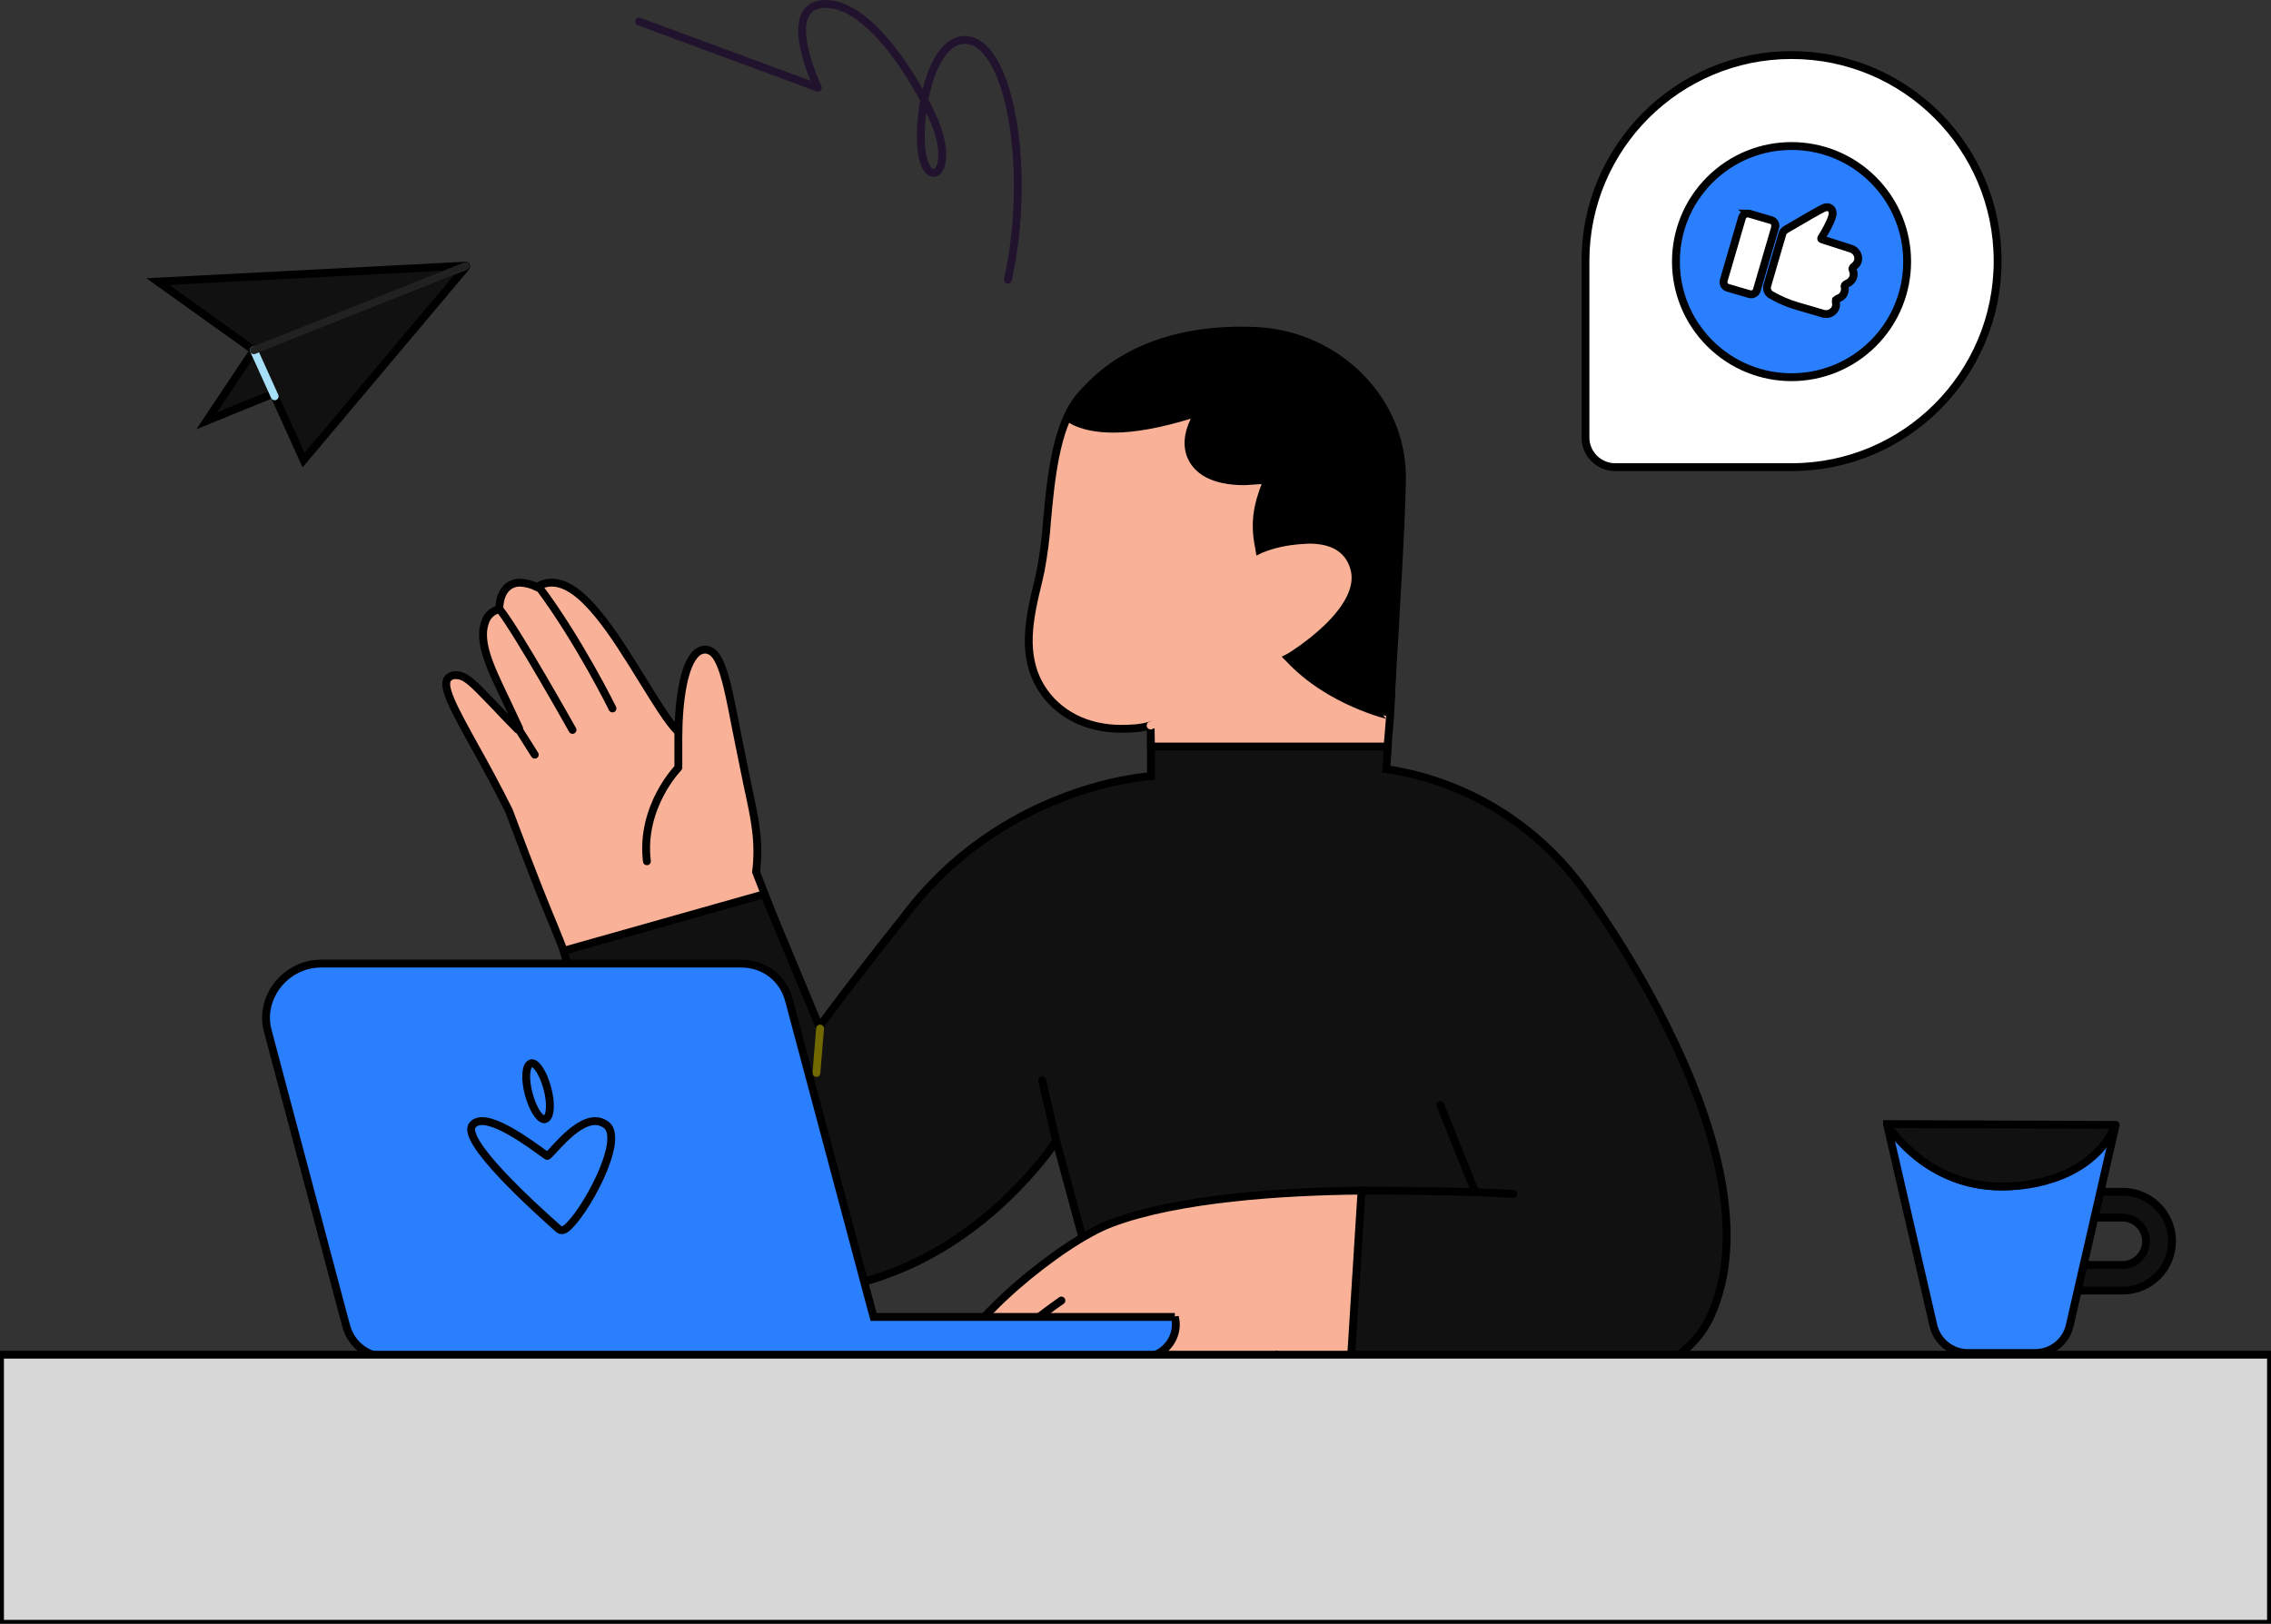
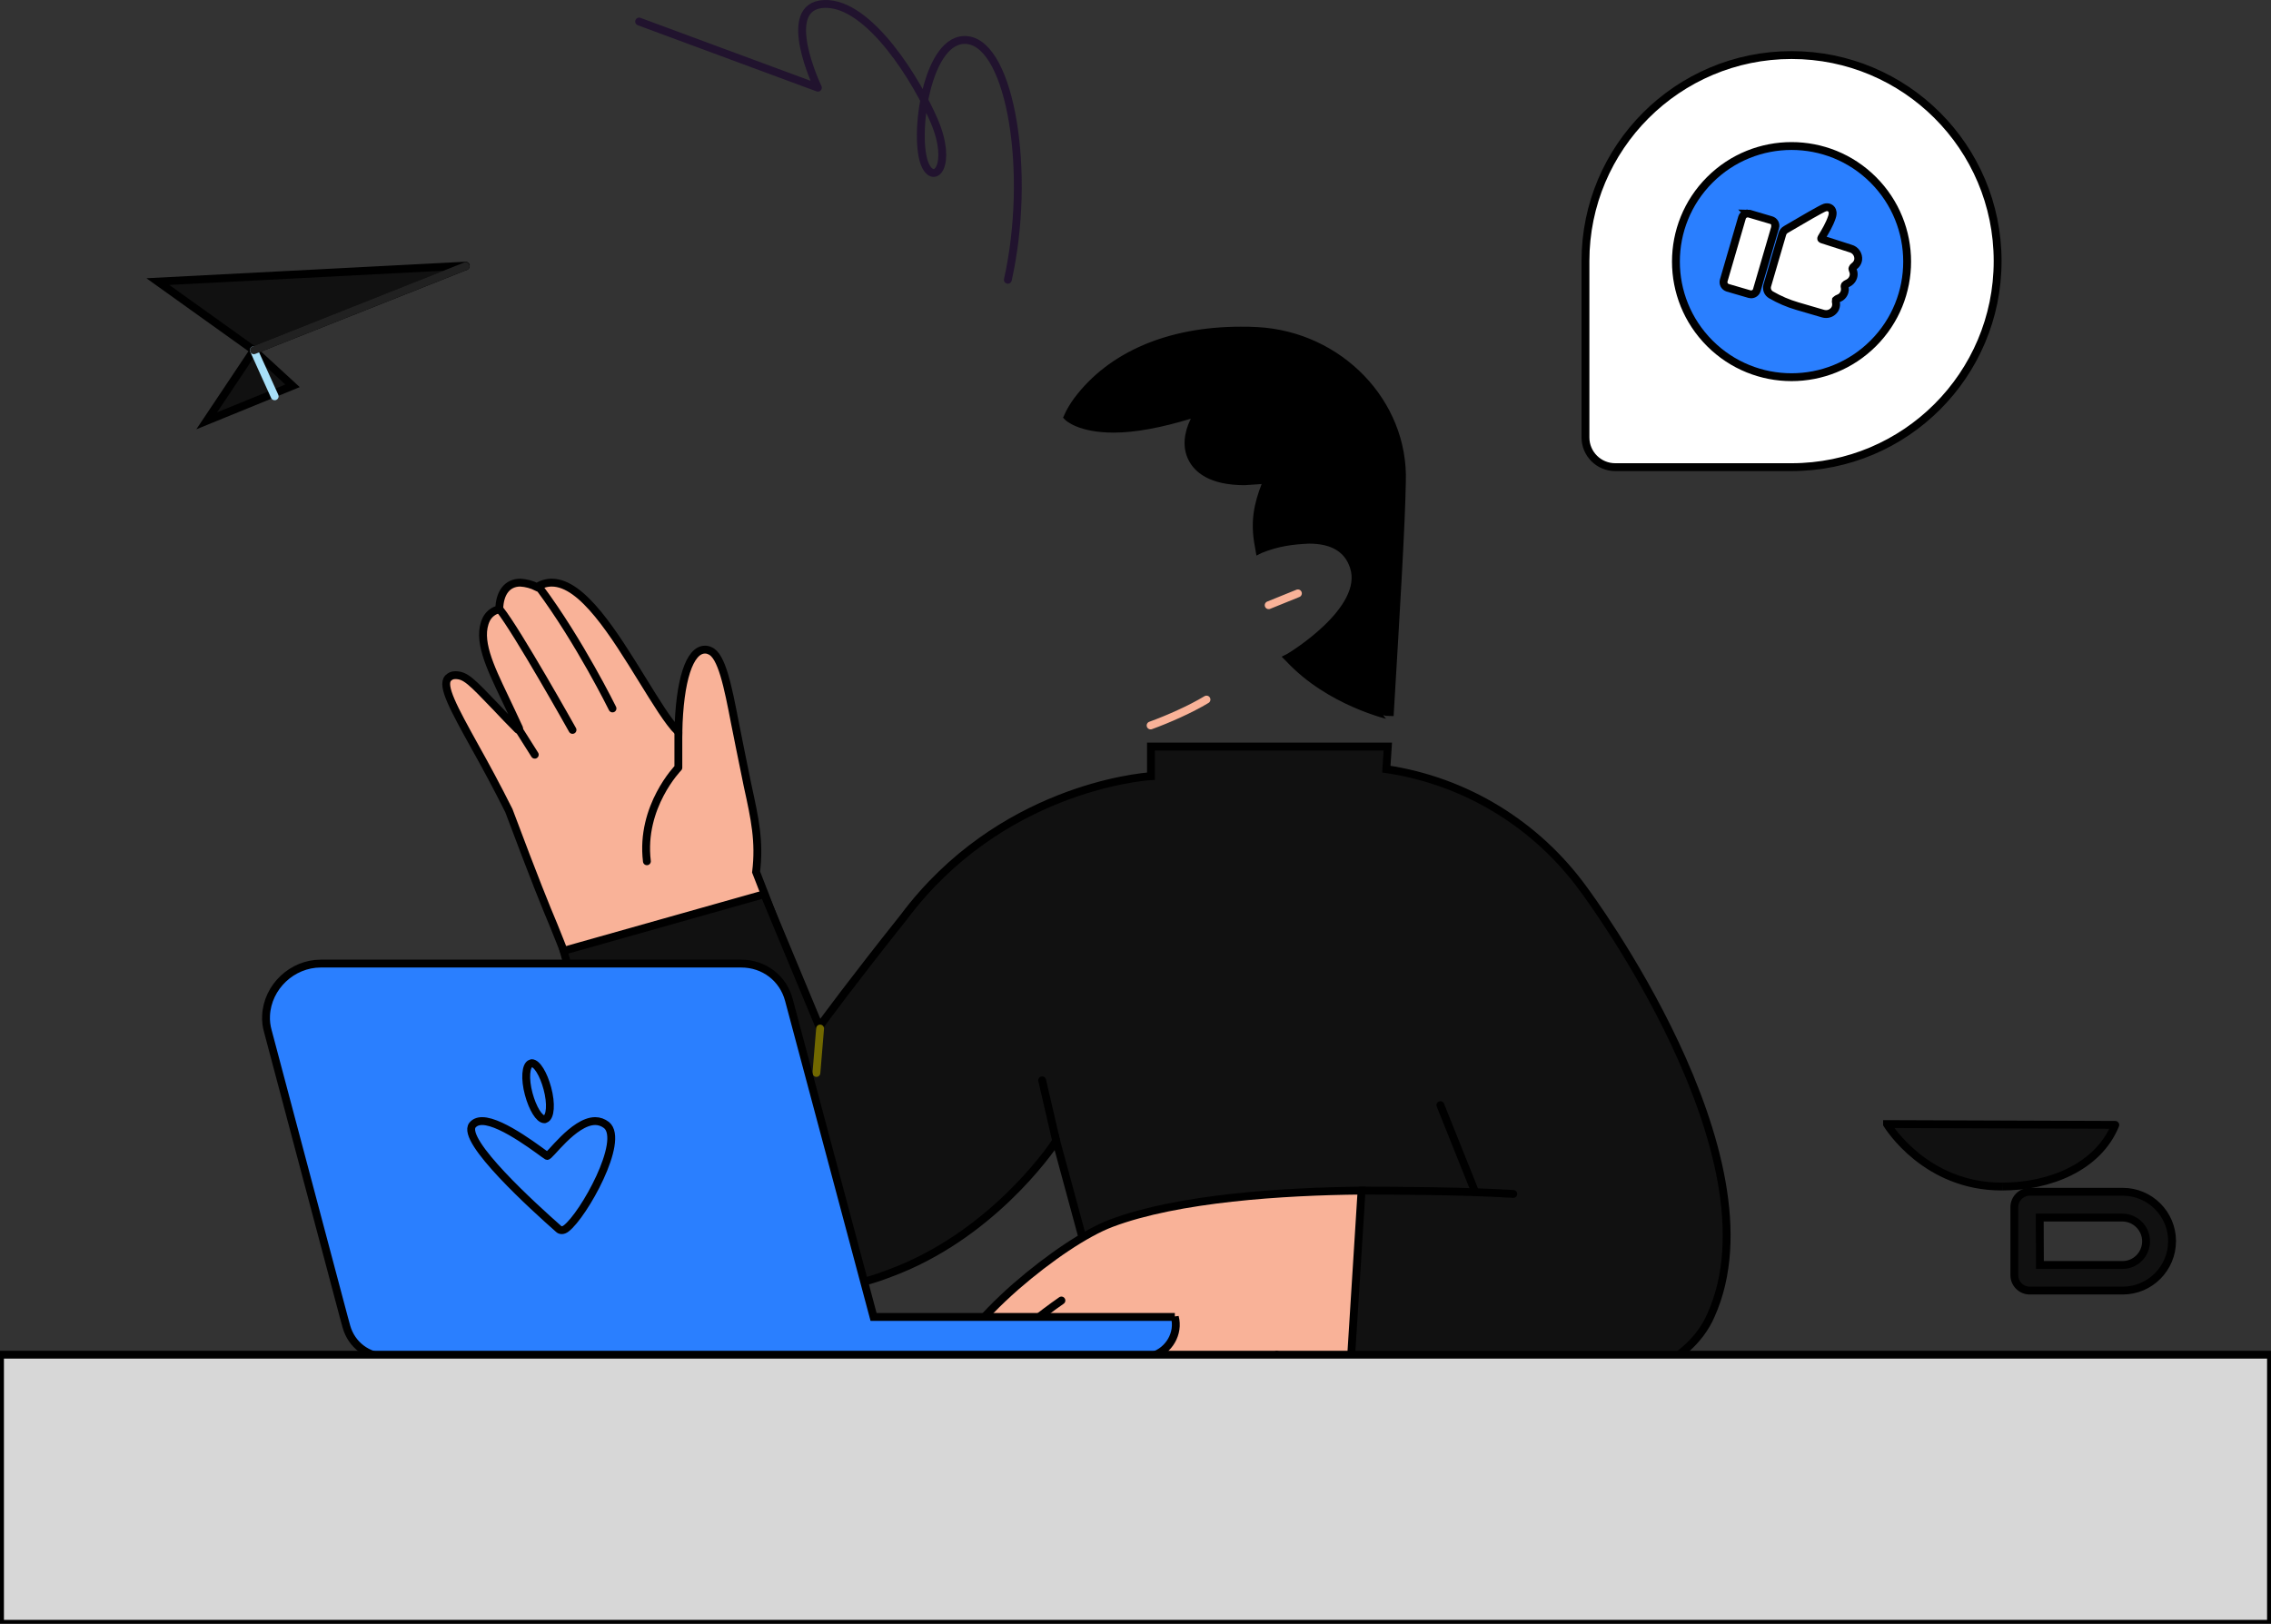
<svg xmlns="http://www.w3.org/2000/svg" xmlns:ns1="http://sodipodi.sourceforge.net/DTD/sodipodi-0.dtd" xmlns:ns2="http://www.inkscape.org/namespaces/inkscape" height="827.01" width="1156.46" version="1.1" id="svg4239" ns1:docname="better-leads.svg" ns2:version="1.2.2 (b0a8486, 2022-12-01)">
  <rect width="100%" height="100%" fill="#333333" stroke="none" />
  <defs id="defs4243" />
  <ns1:namedview id="namedview4241" pagecolor="#ffffff" bordercolor="#666666" borderopacity="1.0" ns2:showpageshadow="2" ns2:pageopacity="0.0" ns2:pagecheckerboard="0" ns2:deskcolor="#d1d1d1" showgrid="false" ns2:zoom="0.17493785" ns2:cx="-191.49658" ns2:cy="411.57473" ns2:window-width="1309" ns2:window-height="456" ns2:window-x="1616" ns2:window-y="175" ns2:window-maximized="0" ns2:current-layer="svg4239" />
  <g id="g4187" transform="translate(-221.77,-184.21)">
-     <path d="m 807.88,564.43 -0.19,-10.74 c -5.28,1.51 -9.8,1.7 -15.08,1.7 -17.52,0 -32.22,-7.54 -40.52,-20.73 -10.55,-16.97 -6.03,-36.19 -1.5,-54.85 0.37,-1.69 0.75,-3.39 1.13,-5.09 1.5,-8.29 2.64,-16.58 3.2,-24.87 1.89,-20.92 4.34,-46.93 15.27,-61.82 17.15,-22.99 38.82,-7.35 75.19,-7.35 2.83,0 14.7,-2.26 17.53,-2.07 41.84,2.26 64.08,12.81 62.76,52.96 -0.76,24.12 7.72,58.04 3.96,117.41 l -1.51,18.28 -49.38,17.15 z" fill="#f9b298" opacity="1" stroke-width="4" stroke="#00000000" id="path4137" />
    <path d="m 878.18,519.58 -0.38,-0.38 0.38,-0.19 c 0.37,-0.18 40.33,-24.12 32.98,-46.17 -3.02,-9.23 -10.75,-13.76 -22.81,-13.76 -8.48,0.38 -16.02,1.32 -24.87,4.9 l -0.38,0.19 -0.19,-1.13 c -2.64,-13 -0.57,-21.86 3.2,-31.66 0.57,-1.32 -0.56,-2.83 -2.07,-2.64 -2.83,0.19 -5.65,0.38 -8.48,0.57 -17.34,0 -24.12,-6.41 -26.76,-11.69 -2.83,-5.46 -2.26,-12.44 1.13,-19.22 0.75,-1.51 -0.75,-3.39 -2.45,-2.83 -14.89,4.52 -27.89,6.97 -38.64,6.97 -17.52,0 -23.37,-6.03 -23.37,-6.03 1.14,-2.64 3.21,-6.03 4.9,-8.29 17.16,-22.99 46.74,-35.62 83.12,-35.62 2.82,0 5.65,0 8.48,0.19 41.84,2.26 75.01,36.56 73.69,76.7 -0.38,22.05 -2.83,62.57 -6.22,119.3 0,-0.19 -30.35,-6.78 -51.26,-29.21 z" fill="#000000" opacity="1" stroke-width="4" stroke="#00000000" id="path4139" />
    <path d="m 807.69,553.69 c 8.86,-3.2 20.35,-8.29 28.46,-13.19" stroke="#f9b29800" stroke-width="4" stroke-linecap="round" stroke-linejoin="round" opacity="1" fill="none" id="path4141" />
    <path d="m 867.81,492.44 14.89,-6.03" stroke="#f9b29800" stroke-width="4" stroke-linecap="round" stroke-linejoin="round" opacity="1" fill="#ffffff00" id="path4143" />
    <path d="m 511.05,674.31 c -3.01,-8.3 -4.9,-12.63 -7.35,-18.85 -3.96,-9.42 -9.23,-22.24 -22.8,-58.42 -6.22,-12.44 -12.06,-23.18 -17.34,-32.61 -10.74,-19.41 -17.15,-31.09 -13.57,-34.86 0.94,-0.94 2.07,-1.51 3.58,-1.51 5.28,0 8.1,3.02 21.11,16.58 1.88,2.08 7.35,7.73 10.74,11.12 0.38,0.38 0.94,0 0.75,-0.56 -2.07,-4.52 -5.84,-12.44 -7.53,-16.02 -7.35,-15.45 -14.14,-29.4 -9.24,-39.58 1.32,-2.64 3.77,-4.52 6.6,-5.09 0.19,-8.48 4.14,-13.57 10.74,-13.57 3.01,0.19 5.84,0.95 8.48,2.27 2.26,-1.51 4.9,-2.27 7.54,-2.27 15.64,0 31.85,26.39 46.17,49.57 6.79,10.93 13.01,21.3 18.28,26.57 0.57,-26.38 5.66,-42.02 13.57,-42.02 0.94,0 1.7,0.18 2.45,0.56 6.03,2.26 9.24,18.28 12.82,36.94 0.75,3.96 1.69,8.1 2.45,12.25 1.5,7.35 2.82,13.76 3.95,19.41 3.77,17.15 6.22,28.65 4.34,44.1 6.03,15.27 11.87,31.1 17.15,44.86 l 0.94,2.63 z" fill="#f9b298" opacity="1" stroke-width="4" stroke="#00000000" id="path4153" />
    <path d="m 567.21,557.08 v 18.1 c 0,0 -19.41,19.78 -16.02,47.68" stroke="#000000" stroke-width="4" stroke-linecap="round" stroke-linejoin="round" opacity="1" fill="none" id="path4155" />
    <path d="m 496.54,483.58 c 20.35,27.33 37.13,61.44 37.13,61.44" stroke="#000000" stroke-width="4" stroke-linecap="round" stroke-linejoin="round" opacity="1" fill="none" id="path4157" />
    <path d="m 476.19,494.51 c 9.04,11.31 37.12,61.44 37.12,61.44" stroke="#000000" stroke-width="4" stroke-linecap="round" stroke-linejoin="round" opacity="1" fill="none" id="path4159" />
    <path d="m 485.99,555.76 8.1,12.82" stroke="#000000" stroke-width="4" stroke-linecap="round" stroke-linejoin="round" opacity="1" fill="none" id="path4161" />
    <path d="m 808.63,566.88 v -13.57 l 3.58,-0.94 c 9.62,-2.83 16.02,-5.65 25.26,-9.8 l 0.56,1.13 -11.68,31.29 z" fill="#f9b29800" opacity="0" stroke="#00000000" stroke-width="4" id="path4163" />
    <path d="m 997.47,894.43 c -25.63,0 -55.03,-3.39 -88.2,-10.93 l -1.13,-1.7 2.64,-36.56 H 781.31 l -21.68,-79.91 c -3.96,6.03 -34.11,48.63 -84.62,67.29 -13.19,5.27 -27.32,7.91 -41.46,8.29 -69.54,0 -101.01,-83.87 -124.76,-172.45 l 102.15,-28.83 28.08,67.47 c 2.45,-3.39 17.15,-23.37 42.97,-55.79 48.62,-65.02 120.05,-71.42 125.89,-71.8 v -15.08 h 120.61 l -0.75,11.5 c 40.52,6.03 76.71,28.27 100.64,61.44 0.94,1.32 101.2,135.5 64.64,216.73 -11.12,25.63 -46.17,40.33 -95.55,40.33 z" fill="#111111" opacity="1" stroke-width="4" stroke="#00000000" id="path4165" />
    <path d="m 759.63,765.33 -7.16,-30.9" stroke="#000000" stroke-width="4" stroke-linecap="round" stroke-linejoin="round" opacity="1" fill="none" id="path4167" />
    <path d="m 737.58,790.78 c 0,-0.19 5.09,-15.27 5.09,-45.05 0,-17.33 0,-28.64 6.03,-28.64 h 0.38 l 11.49,47.49 v 0.19 c -6.4,9.42 -13.94,18.28 -22.05,26.38 z" fill="#11111100" opacity="0" stroke="#00000000" stroke-width="4" id="path4169" />
    <path d="m 955.26,747.05 17.52,43.73" stroke="#000000" stroke-width="4" stroke-linecap="round" stroke-linejoin="round" opacity="1" fill="none" id="path4171" />
    <path d="m 764.16,937.02 c -0.19,0 -0.19,0 -0.38,0 -1.7,-0.19 -3.39,-1.32 -3.96,-3.01 -2.45,-6.03 3.2,-20.17 14.51,-36.38 -2.07,1.32 -4.14,2.83 -6.22,4.34 -12.81,9.05 -28.83,20.35 -41.27,20.35 -5.09,0.19 -9.8,-2.26 -12.82,-6.22 -4.52,0 -7.91,-1.5 -9.98,-4.14 -2.27,-3.02 -2.45,-7.54 -0.76,-12.63 -2.26,-3.96 -2.26,-9.05 -0.19,-15.08 4.15,-12.06 17.34,-28.45 36,-44.85 17.15,-14.89 35.62,-27.33 48.62,-32.23 33.93,-12.81 87.83,-16.21 127.03,-16.58 h 0.37 l -5.84,92.91 c 0,0 -23.37,-5.47 -37.31,-9.23 -1.89,0.94 -24.32,12.25 -59.93,17.9 -20.17,27.33 -41.84,44.85 -47.87,44.85 z" fill="#f9b298" opacity="1" stroke-width="4" stroke="#00000000" id="path4173" />
    <path d="m 942.25,791.34 0.19,-0.56 c 6.22,-14.33 -3.01,-23.37 -2.83,-37.13 0.19,-15.45 2.45,-19.22 10.75,-20.54 l 22.42,57.67 z" fill="#11111100" opacity="0" stroke="#00000000" stroke-width="4" id="path4175" />
    <path d="m 703.66,897.63 c 12.06,-13.56 39.01,-37.5 58.61,-51.07" stroke="#000000" stroke-width="4" stroke-linecap="round" stroke-linejoin="round" opacity="1" fill="none" id="path4177" />
    <path d="m 714.21,915.54 c 9.05,-9.05 39.01,-34.49 63.14,-51.07" stroke="#000000" stroke-width="4" stroke-linecap="round" stroke-linejoin="round" opacity="1" fill="none" id="path4179" />
    <path d="m 775.09,896.5 17.34,-13.94" stroke="#000000" stroke-width="4" stroke-linecap="round" stroke-linejoin="round" opacity="1" fill="none" id="path4181" />
    <path d="m 639.39,708.04 -1.88,22.62" stroke="#71680000" stroke-width="4" stroke-linecap="round" stroke-linejoin="round" opacity="1" fill="none" id="path4183" />
    <path d="m 914.36,790.59 c 19.6,0 53.9,0.19 78.02,1.69" stroke="#000000" stroke-width="4" stroke-linecap="round" stroke-linejoin="round" opacity="1" fill="none" id="path4185" />
  </g>
  <g id="g4195" transform="translate(-221.77,-184.21)">
    <path d="M 820.03,854.92 H 666.61 L 623.5,693.48 C 620.56,682.4 610.87,674.96 599.2,674.96 H 385.12 c -14.58,0 -27.13,11.82 -27.86,26.4 -0.14,2.77 0.17,5.39 0.91,8.02 l 38.65,145.54 1.36,4.96 c 2.6,9.19 10.75,15.46 20.52,15.46 l 385.28,0.14 c 1.6,0 3.22,-0.29 4.7,-0.73 8.44,-2.62 13.56,-11.52 11.35,-19.83 z" fill="#2a7fff" opacity="1" stroke-width="4" stroke="#00000000" id="path4189" />
    <path d="m 507.83,810.73 c -0.73,0 -1.3,-0.29 -1.72,-0.73 l -0.14,-0.14 c -11.73,-10.36 -49.82,-44.77 -43.59,-52.65 1.09,-1.31 2.73,-2.04 4.91,-2.04 10.5,0 31.25,16.77 33.02,17.7 0.74,1.26 13.5,-17.7 24.59,-17.7 2.04,0 4.04,0.73 5.73,2.04 9.52,7.88 -11.66,45.88 -20.57,52.65 -0.76,0.58 -1.51,0.87 -2.23,0.87 z" fill="#3083ff" opacity="1" stroke-width="4" stroke="#00000000" id="path4191" />
    <path d="m 498.99,754.25 c -2.63,0 -6,-5.54 -7.97,-12.83 -2.09,-7.73 -1.59,-14.73 1.08,-15.61 0.14,0 0.3,-0.14 0.44,-0.14 2.63,0 5.99,5.54 7.96,12.83 2.1,7.73 1.6,14.73 -1.07,15.61 -0.15,0.14 -0.3,0.14 -0.44,0.14 z" fill="#3083ff" opacity="1" stroke-width="4" stroke="#00000000" id="path4193" />
  </g>
  <g id="g4199" transform="translate(-221.77,-184.21)">
    <path d="m 1134.07,212.25 c -57.94,0 -104.94,46.99 -104.94,104.94 v 89.77 c 0,8.44 6.84,15.17 15.17,15.17 h 89.77 c 57.95,0 104.95,-46.99 104.95,-104.94 0,-58.06 -47,-104.94 -104.95,-104.94 z" fill="#ffffff" opacity="1" stroke-width="4" stroke="#00000000" id="path4197" />
  </g>
  <g id="g4213" transform="translate(-221.77,-184.21)">
    <path d="m 351.03,362.59 -24,35.94 43.71,-17.83 z" fill="#111111" opacity="1" stroke-width="4" stroke="#00000000" id="path4201" />
    <path d="m 351.03,362.59 -24,35.94 43.71,-17.83 z" fill="#11111100" opacity="0" stroke="#00000000" stroke-width="4" id="path4203" />
-     <path d="m 351.03,362.59 25.33,55.94 82.79,-98.4 c 0.18,-0.18 0,-0.45 -0.27,-0.36 z" fill="#111111" opacity="1" stroke-width="4" stroke="#00000000" id="path4205" />
    <path d="m 302.14,327.62 48.89,34.97 107.94,-42.82 c 0.09,-0.09 0.09,-0.27 -0.09,-0.27 z" fill="#111111" opacity="1" stroke-width="4" stroke="#00000000" id="path4207" />
    <path d="m 351.03,362.59 10.61,23.46" stroke="#a7dff800" stroke-width="4" stroke-linecap="round" stroke-linejoin="round" opacity="1" fill="none" id="path4209" />
    <path d="M 458.88,319.77 351.03,362.59" stroke="#212121" stroke-width="4" stroke-linecap="round" stroke-linejoin="round" opacity="1" fill="none" id="path4211" />
  </g>
  <g id="g4221" transform="translate(-221.77,-184.21)">
    <path d="m 1302.75,841.49 h -47.42 c -4.27,0 -7.8,-3.53 -7.8,-7.8 v -34.71 c 0,-4.27 3.53,-7.8 7.8,-7.8 h 47.42 c 13.89,0 25.1,11.33 25.1,25.1 0,13.89 -11.21,25.21 -25.1,25.21 z m -42.19,-13.03 h 42.08 c 6.63,0 11.97,-5.45 11.97,-12.07 0,-6.62 -5.45,-12.07 -12.07,-12.07 h -42.08 z" fill="#111111" opacity="1" stroke-width="4" stroke="#00000000" id="path4215" />
-     <path d="m 1206.31,859.32 -23.5,-102.1 c 0,-0.11 0.11,-0.11 0.22,-0.11 2.45,3.85 21.36,31.3 57.99,31.3 h 0.53 c 23.29,0 44.86,-11.64 57.46,-31.3 0.11,-0.1 0.22,0 0.11,0.11 l -23.39,102.1 c -1.92,8.23 -9.18,13.99 -17.62,13.99 h -34.28 c -8.34,0 -15.6,-5.87 -17.52,-13.99 z" fill="#3083ff" opacity="1" stroke-width="4" stroke="#00000000" id="path4217" />
    <path d="m 1241.02,788.51 c -38.45,0 -57.35,-30.22 -58.31,-31.72 v -0.1 l 116.2,0.42 c 0,0 0.1,0 0,0.11 -8.87,21.68 -33.86,31.29 -57.46,31.29 0.1,0 -0.43,0 -0.43,0 z" fill="#111111" opacity="1" stroke-width="4" stroke="#00000000" id="path4219" />
  </g>
  <g id="g4229" transform="translate(-221.77,-184.21)">
    <path d="m 1175.7,275.81 c 22.99,23 22.99,60.27 0,83.26 -22.99,22.99 -60.26,22.99 -83.25,0 -23,-22.99 -23,-60.26 0,-83.26 22.99,-22.98 60.26,-22.98 83.25,0 z" fill="#2a7fff" opacity="1" stroke-width="4" stroke="#00000000" id="path4223" />
    <path d="m 1152.15,289.75 c -0.39,0 -0.76,0.06 -1.12,0.17 -1.72,0.54 -12.15,6.66 -17.75,9.95 l -2.06,1.21 c -0.89,0.49 -1.54,1.32 -1.83,2.3 l -7.7,26.35 c -0.23,0.87 -0.17,1.8 0.17,2.63 0.34,0.84 0.95,1.53 1.73,1.99 4.21,2.45 8.71,4.38 13.38,5.75 l 13.18,3.85 c 0.48,0.14 0.99,0.21 1.5,0.21 0.92,0 1.82,-0.23 2.61,-0.68 0.79,-0.46 1.46,-1.12 1.92,-1.9 0.43,-0.79 0.63,-1.69 0.59,-2.58 -0.03,-0.89 -0.3,-1.76 -0.27,-1.84 l 0.16,-0.19 c 0.75,-0.74 1.64,-0.79 2.52,-1.43 0.89,-0.65 1.55,-1.56 1.87,-2.62 0.21,-0.68 0.26,-1.4 0.15,-2.1 -0.11,-0.7 -0.19,-0.89 0,-1.27 l 0.14,-0.24 c 0.34,-0.42 1.42,-0.76 2.3,-1.4 0.89,-0.65 1.55,-1.57 1.87,-2.62 0.26,-0.84 0.29,-1.73 0.07,-2.58 -0.22,-0.86 -0.66,-1.63 -0.5,-1.84 0.16,-0.6 1.03,-1.09 1.69,-1.8 0.67,-0.71 1.1,-1.61 1.24,-2.57 0.15,-1.25 -0.16,-2.52 -0.87,-3.57 -0.71,-1.05 -1.77,-1.81 -2.99,-2.13 l -14.66,-4.72 c -0.56,-0.19 -0.3,-0.61 -0.04,-1.04 1.85,-3.04 3.93,-6.49 5.18,-10.23 0.71,-2.08 0.3,-3.29 -0.18,-3.95 -0.26,-0.36 -0.61,-0.65 -1.02,-0.84 -0.4,-0.19 -0.84,-0.29 -1.28,-0.27 z" fill="#ffffff" opacity="1" stroke-width="4" stroke="#00000000" id="path4225" />
    <path d="m 1111.76,292.94 c -0.66,-0.01 -1.29,0.2 -1.81,0.58 -0.52,0.39 -0.91,0.93 -1.1,1.55 l -9.32,32.03 c -0.2,0.75 -0.1,1.56 0.27,2.25 0.39,0.68 1.02,1.19 1.77,1.42 l 11.15,3.25 c 0.25,0.06 0.51,0.1 0.77,0.1 0.65,0 1.28,-0.21 1.81,-0.59 0.52,-0.39 0.9,-0.93 1.09,-1.55 l 9.33,-31.96 c 0,-0.01 0,-0.02 0,-0.02 0,-0.01 0,-0.02 0,-0.02 0.01,0 0.02,-0.01 0.02,-0.01 0.01,-0.01 0.02,-0.01 0.02,-0.01 0.11,-0.37 0.14,-0.75 0.09,-1.14 -0.04,-0.38 -0.16,-0.75 -0.35,-1.09 -0.19,-0.33 -0.44,-0.63 -0.74,-0.87 -0.3,-0.24 -0.65,-0.41 -1.02,-0.52 l -11.21,-3.31 c -0.26,-0.06 -0.52,-0.09 -0.77,-0.09 z" fill="#ffffff" opacity="1" stroke-width="4" stroke="#00000000" id="path4227" />
  </g>
  <g id="g4233" transform="translate(-221.77,-184.21)">
    <path d="m 735,326.69 c 12.08,-54.21 1.54,-119.42 -20.52,-122.04 -20.93,-2.52 -27.88,49.98 -21.55,63.66 4.78,10.34 13.94,-0.2 4.73,-22.11 -8.43,-20.01 -33.12,-60.99 -56.26,-59.97 -23.15,1.03 -3.14,42.64 -3.14,42.64 l -91.03,-33.69" stroke="#21132e" stroke-width="4" stroke-linecap="round" stroke-linejoin="round" opacity="1" fill="none" id="path4231" />
  </g>
  <g id="g4237" transform="translate(-221.77,-184.21)">
    <path d="M 1378.23,874.15 H 221.77 v 137.07 h 1156.46 z" fill="#d7d7d7" opacity="1" stroke-width="4" stroke="#00000000" id="path4235" />
  </g>
</svg>